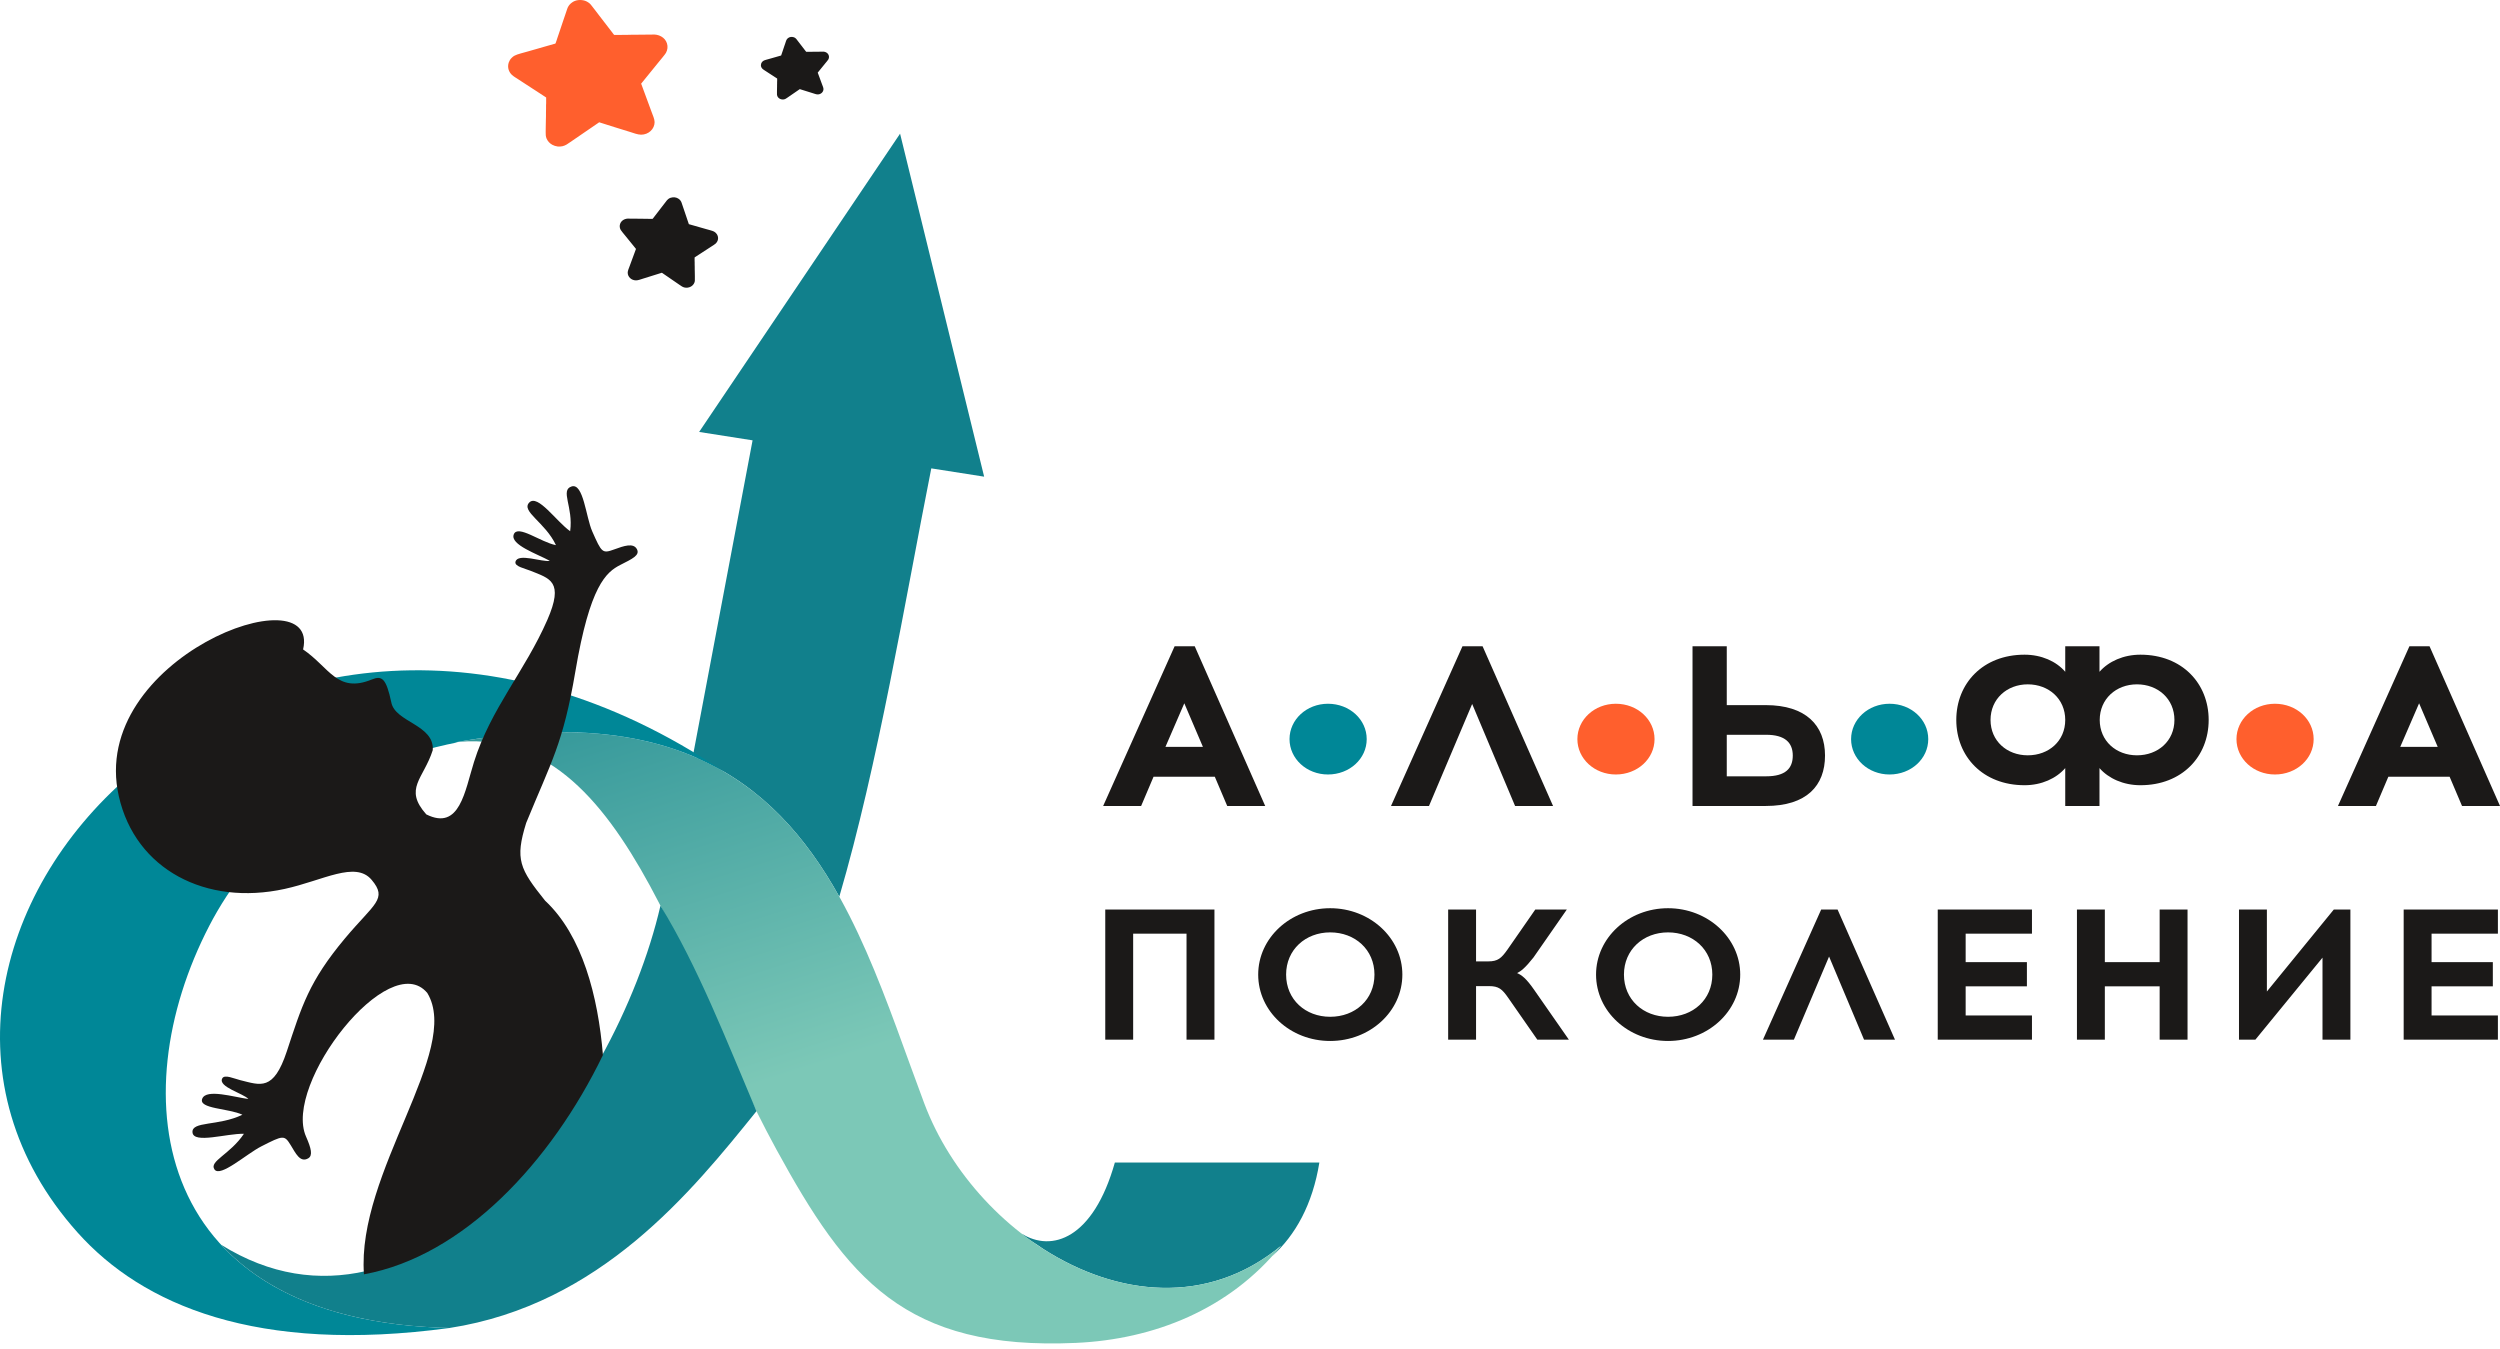
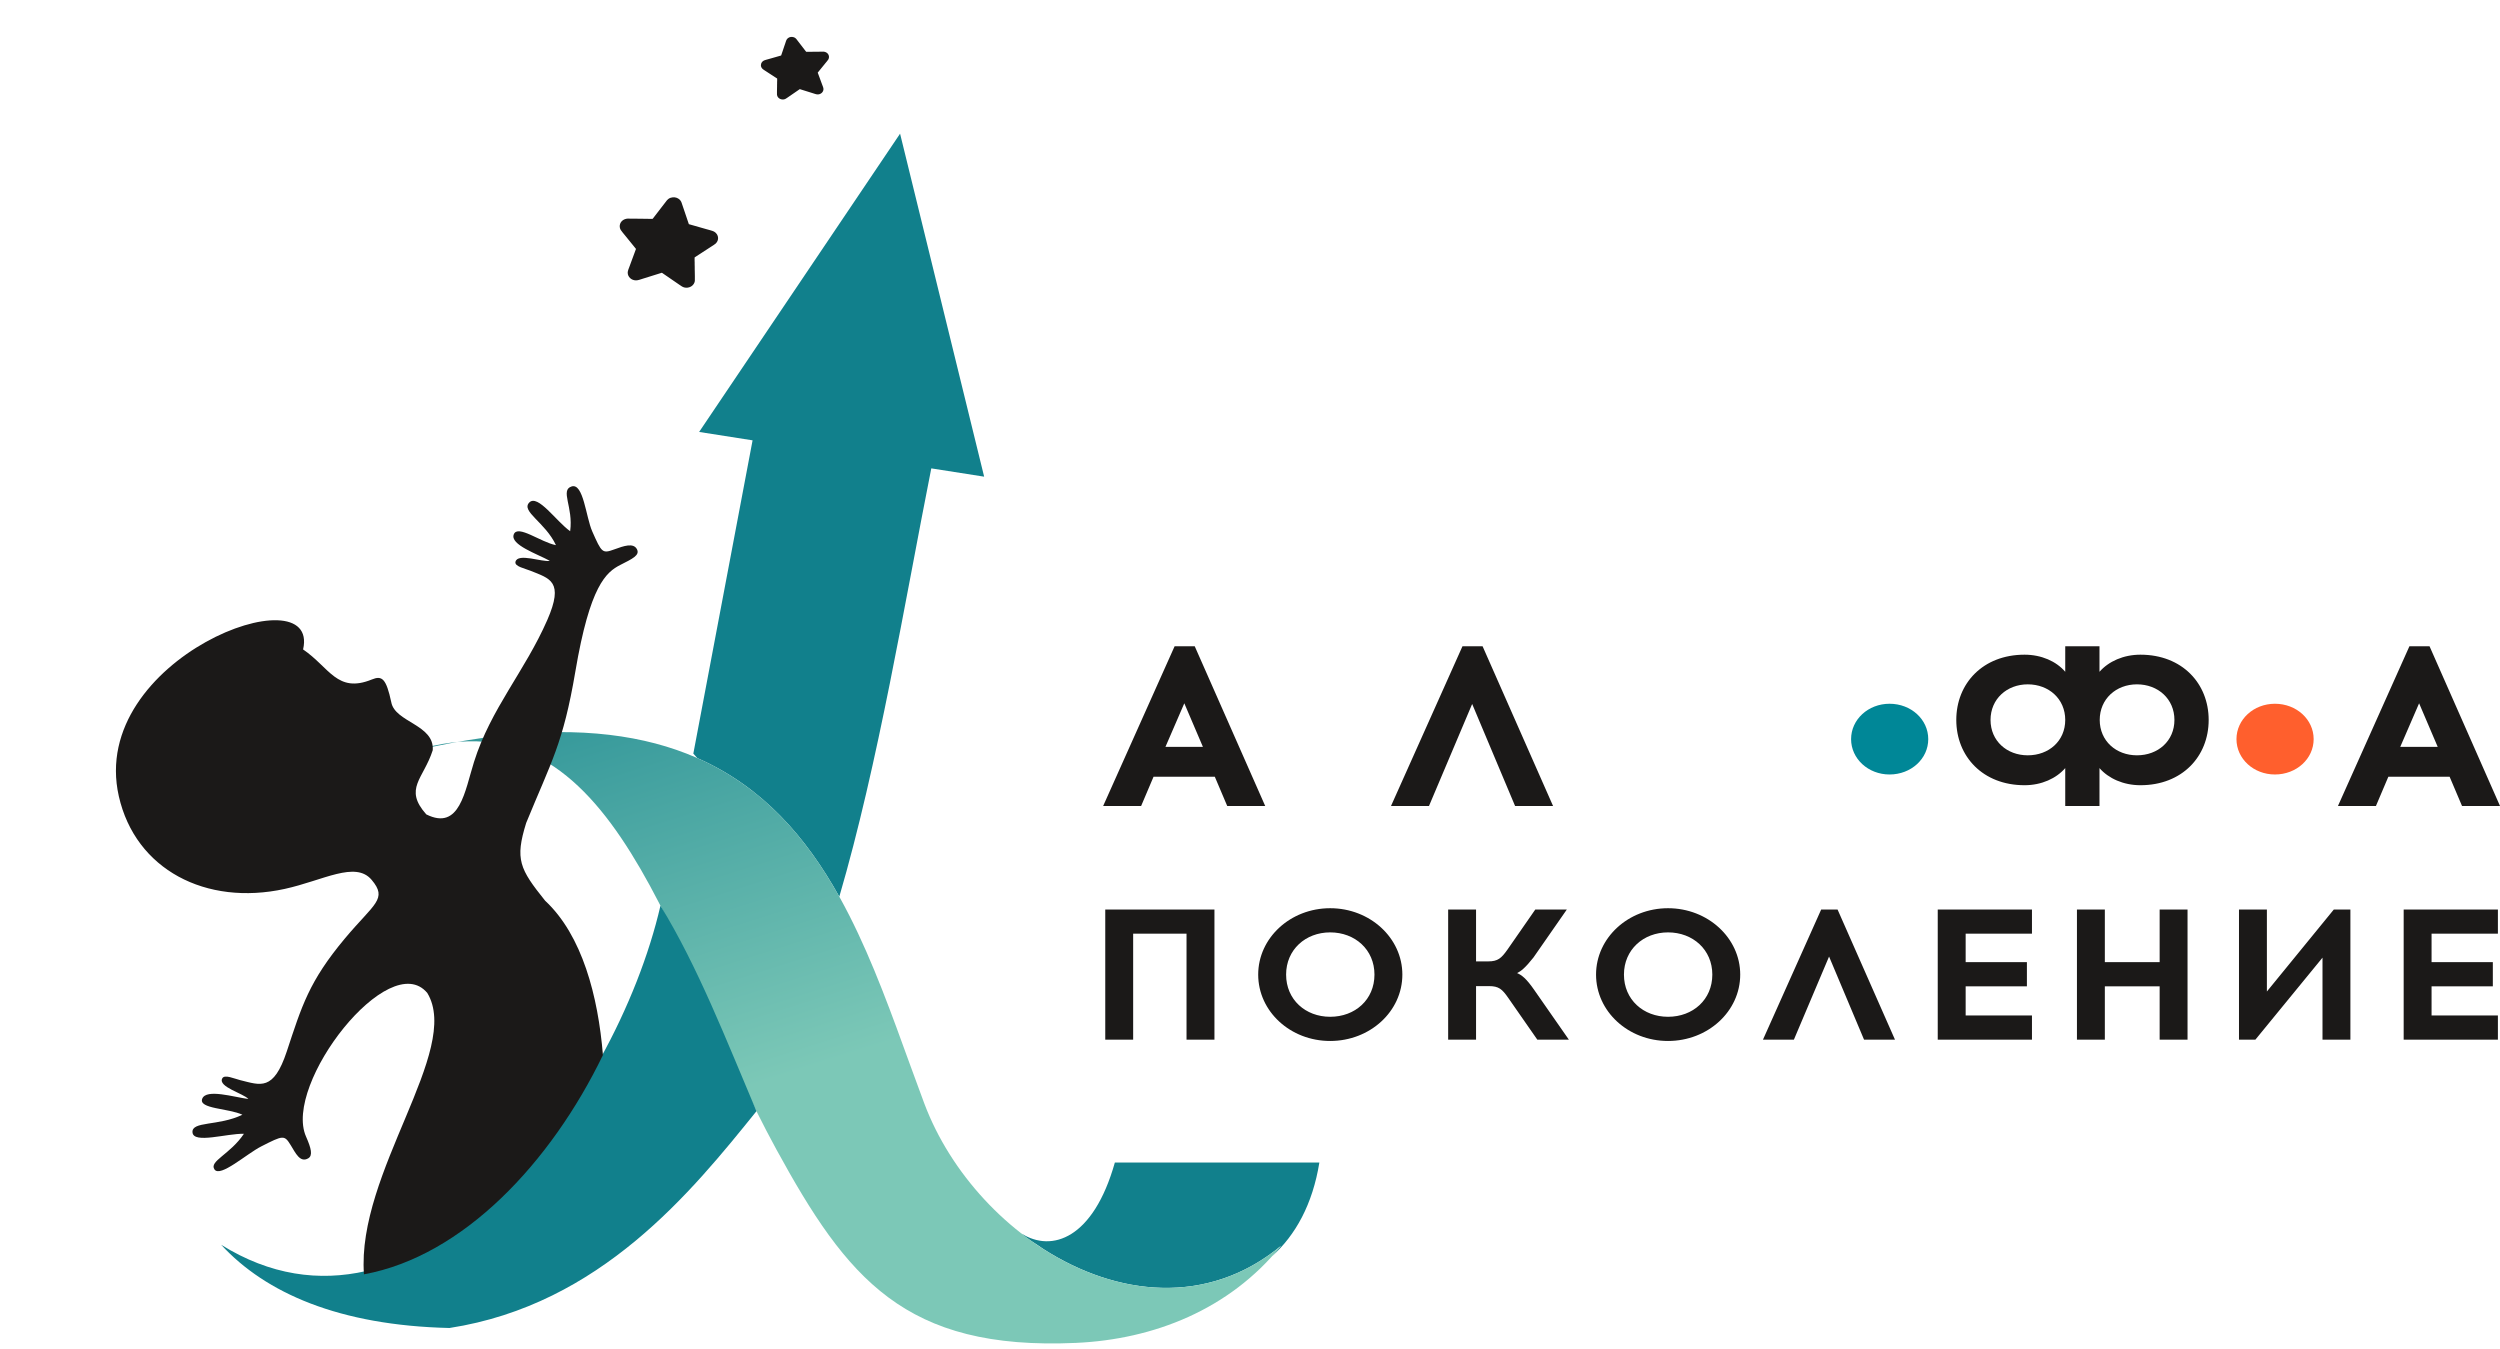
<svg xmlns="http://www.w3.org/2000/svg" width="126" height="68" viewBox="0 0 126 68" fill="none">
  <path d="M49.601 24.024L45.364 6.737L35.236 21.77L37.93 22.193L34.944 37.982C35.01 38.059 35.077 38.134 35.145 38.208C38.442 39.66 40.633 42.197 42.301 45.193C44.258 38.51 45.598 30.362 46.937 23.606L49.601 24.024Z" fill="url(#paint0_linear_0_129)" />
  <path d="M51.476 62.166C53.015 63.144 55.108 62.427 56.189 58.592C59.625 58.592 63.06 58.592 66.496 58.592C66.155 60.703 65.289 62.255 64.111 63.315C64.266 63.144 64.418 62.969 64.566 62.786C60.857 65.855 56.286 65.32 52.585 62.95C52.234 62.695 51.795 62.46 51.476 62.166Z" fill="url(#paint1_linear_0_129)" />
  <path d="M64.566 62.786C58.178 68.071 49.233 62.669 46.583 55.611C42.803 45.542 40.026 33.433 20.95 37.824C31.059 34.7 33.716 48.033 39.127 57.927C42.684 64.432 45.594 68.071 54.23 67.682C58.156 67.505 61.962 66 64.566 62.786Z" fill="url(#paint2_linear_0_129)" />
-   <path d="M22.653 66.931C12.931 68.249 7.177 65.767 3.916 62.126C-9.286 47.383 13.242 23.163 36.506 38.902L36.5 38.9C33.015 36.859 28.141 36.169 20.95 37.824C21.715 37.588 22.432 37.453 23.107 37.407C16.782 38.598 12.612 42.675 10.546 46.664C6.087 55.274 7.646 66.584 22.653 66.93V66.931Z" fill="url(#paint3_linear_0_129)" />
  <path d="M38.126 56.004C36.597 52.399 35.174 48.723 33.287 45.647C31.003 55.537 21.036 68.906 11.145 62.736C13.392 65.173 17.102 66.803 22.653 66.931C30.271 65.753 34.865 60.049 38.126 56.004Z" fill="url(#paint4_linear_0_129)" />
  <path fill-rule="evenodd" clip-rule="evenodd" d="M30.388 53.176C30.144 50.209 29.345 47.138 27.474 45.395C26.189 43.792 25.947 43.318 26.519 41.477C27.784 38.386 28.38 37.493 28.997 33.85C29.73 29.512 30.548 28.837 31.268 28.47C31.872 28.163 32.261 27.985 32.102 27.681C31.925 27.341 31.431 27.518 30.965 27.688C30.358 27.909 30.328 27.866 29.849 26.782C29.529 26.057 29.406 24.33 28.81 24.517C28.214 24.703 28.906 25.561 28.736 26.773C28.049 26.291 27.102 24.883 26.674 25.328C26.245 25.773 27.483 26.326 28.02 27.476C27.253 27.33 26.087 26.416 25.893 26.936C25.699 27.456 27.087 27.922 27.711 28.266C27.347 28.347 26.089 27.848 25.979 28.317C25.924 28.55 26.45 28.649 26.742 28.768C27.708 29.162 28.443 29.288 27.581 31.254C26.452 33.83 24.735 35.717 23.891 38.399C23.428 39.868 23.172 41.889 21.485 41.045C20.327 39.742 21.348 39.261 21.81 37.809C21.902 36.52 19.906 36.405 19.721 35.394C19.463 34.192 19.254 34.036 18.741 34.246C16.992 34.96 16.606 33.637 15.276 32.732C16.172 28.829 4.41 33.164 5.989 40.132C6.826 43.829 10.381 45.671 14.35 44.801C16.286 44.377 17.915 43.375 18.731 44.345C19.548 45.314 18.866 45.529 17.391 47.289C15.563 49.472 15.209 50.713 14.455 52.989C13.784 55.016 13.125 54.69 12.105 54.439C11.796 54.363 11.319 54.136 11.203 54.349C10.967 54.778 12.288 55.116 12.516 55.389C11.795 55.297 10.397 54.858 10.193 55.374C9.988 55.891 11.52 55.853 12.217 56.182C11.014 56.767 9.643 56.494 9.702 57.077C9.761 57.659 11.43 57.121 12.294 57.143C11.598 58.184 10.521 58.525 10.811 58.941C11.101 59.358 12.422 58.158 13.166 57.779C14.279 57.212 14.332 57.196 14.653 57.718C14.9 58.119 15.124 58.617 15.534 58.38C15.775 58.24 15.684 57.873 15.424 57.284C14.254 54.639 19.623 47.742 21.537 50.048C23.284 52.937 17.961 59.1 18.344 64.226C23.332 63.313 27.756 58.609 30.388 53.176Z" fill="#1B1918" />
  <path fill-rule="evenodd" clip-rule="evenodd" d="M58.138 39.149H61.227L61.852 40.621H63.766L60.214 32.571H59.201L55.599 40.621H57.513L58.138 39.149ZM59.689 35.446L60.627 37.643H58.738L59.689 35.446Z" fill="#1B1918" />
  <path fill-rule="evenodd" clip-rule="evenodd" d="M74.197 35.48L76.36 40.621H78.274L74.722 32.571H73.709L70.107 40.621H72.021L74.197 35.48Z" fill="#1B1918" />
-   <path fill-rule="evenodd" clip-rule="evenodd" d="M87.029 35.538V32.571H85.303V40.621H88.992C91.056 40.621 91.981 39.598 91.981 38.08C91.981 36.562 91.019 35.538 88.992 35.538H87.029ZM87.029 39.126V37.033H89.017C89.955 37.033 90.356 37.424 90.356 38.08C90.356 38.724 89.993 39.126 89.017 39.126H87.029Z" fill="#1B1918" />
  <path fill-rule="evenodd" clip-rule="evenodd" d="M107.877 32.996C107.027 32.996 106.277 33.33 105.814 33.859V32.571H104.088V33.859C103.638 33.33 102.887 32.996 102.037 32.996C99.936 32.996 98.597 34.446 98.597 36.285C98.597 38.126 99.936 39.575 102.037 39.575C102.9 39.575 103.638 39.23 104.088 38.712V40.621H105.814V38.712C106.264 39.23 107.015 39.575 107.877 39.575C109.979 39.575 111.317 38.126 111.317 36.285C111.317 34.446 109.979 32.996 107.877 32.996ZM102.199 38.068C101.149 38.068 100.323 37.344 100.323 36.285C100.323 35.227 101.149 34.491 102.199 34.491C103.263 34.491 104.088 35.227 104.088 36.285C104.088 37.344 103.263 38.068 102.199 38.068ZM107.702 38.068C106.652 38.068 105.826 37.344 105.826 36.285C105.826 35.227 106.652 34.491 107.702 34.491C108.766 34.491 109.591 35.227 109.591 36.285C109.591 37.344 108.766 38.068 107.702 38.068Z" fill="#1B1918" />
-   <path d="M81.438 35.469C80.363 35.469 79.5 36.263 79.5 37.252C79.5 38.241 80.363 39.034 81.438 39.034C82.526 39.034 83.389 38.241 83.389 37.252C83.389 36.263 82.526 35.469 81.438 35.469Z" fill="url(#paint5_linear_0_129)" />
  <path d="M95.233 35.469C94.158 35.469 93.295 36.263 93.295 37.252C93.295 38.241 94.158 39.034 95.233 39.034C96.322 39.034 97.184 38.241 97.184 37.252C97.184 36.263 96.322 35.469 95.233 35.469Z" fill="url(#paint6_linear_0_129)" />
  <path d="M114.656 35.469C113.581 35.469 112.718 36.263 112.718 37.252C112.718 38.241 113.581 39.034 114.656 39.034C115.745 39.034 116.608 38.241 116.608 37.252C116.608 36.263 115.745 35.469 114.656 35.469Z" fill="url(#paint7_linear_0_129)" />
-   <path d="M66.93 35.469C65.855 35.469 64.992 36.263 64.992 37.252C64.992 38.241 65.855 39.034 66.93 39.034C68.019 39.034 68.882 38.241 68.882 37.252C68.882 36.263 68.019 35.469 66.93 35.469Z" fill="url(#paint8_linear_0_129)" />
  <path fill-rule="evenodd" clip-rule="evenodd" d="M120.372 39.149H123.461L124.086 40.621H126L122.448 32.571H121.435L117.833 40.621H119.747L120.372 39.149ZM121.923 35.446L122.861 37.643H120.972L121.923 35.446Z" fill="#1B1918" />
  <path fill-rule="evenodd" clip-rule="evenodd" d="M61.208 52.399V45.839H55.705V52.399H57.111V47.058H59.801V52.399H61.208ZM67.041 45.774C65.034 45.774 63.413 47.273 63.413 49.119C63.413 50.975 65.034 52.465 67.041 52.465C69.049 52.465 70.679 50.975 70.679 49.119C70.679 47.273 69.049 45.774 67.041 45.774ZM67.041 46.992C68.295 46.992 69.273 47.864 69.273 49.119C69.273 50.384 68.295 51.246 67.041 51.246C65.798 51.246 64.82 50.384 64.82 49.119C64.82 47.864 65.798 46.992 67.041 46.992ZM77.481 52.399H79.071L77.328 49.897C76.921 49.307 76.686 49.138 76.462 49.044C76.656 48.95 76.88 48.773 77.287 48.257L78.969 45.839H77.379L75.973 47.864C75.667 48.295 75.494 48.454 75.005 48.454H74.393V45.839H72.987V52.399H74.393V49.7H75.046C75.535 49.7 75.708 49.85 76.014 50.291L77.481 52.399ZM84.069 45.774C82.061 45.774 80.441 47.273 80.441 49.119C80.441 50.975 82.061 52.465 84.069 52.465C86.076 52.465 87.707 50.975 87.707 49.119C87.707 47.273 86.076 45.774 84.069 45.774ZM84.069 46.992C85.322 46.992 86.301 47.864 86.301 49.119C86.301 50.384 85.322 51.246 84.069 51.246C82.826 51.246 81.847 50.384 81.847 49.119C81.847 47.864 82.826 46.992 84.069 46.992ZM92.185 48.21L93.948 52.399H95.507L92.613 45.839H91.788L88.853 52.399H90.412L92.185 48.21ZM99.069 48.491V47.058H102.411V45.839H97.662V52.399H102.411V51.181H99.069V49.71H102.156V48.491H99.069ZM110.252 52.399V45.839H108.846V48.491H106.084V45.839H104.678V52.399H106.084V49.71H108.846V52.399H110.252ZM118.46 52.399V45.839H117.625L114.251 49.972V45.839H112.845V52.399H113.671L117.054 48.266V52.399H118.46ZM122.551 48.491V47.058H125.894V45.839H121.145V52.399H125.894V51.181H122.551V49.71H125.639V48.491H122.551Z" fill="#1B1918" />
-   <path fill-rule="evenodd" clip-rule="evenodd" d="M27.526 4.914V5.202C27.526 5.239 27.521 5.265 27.521 5.296C27.521 5.361 27.521 5.425 27.521 5.49C27.521 5.558 27.516 5.615 27.517 5.678C27.517 5.742 27.517 5.807 27.517 5.871C27.517 5.939 27.512 5.991 27.512 6.06C27.512 6.262 27.495 6.652 27.507 6.823C27.511 6.875 27.529 6.939 27.546 6.98C27.602 7.113 27.701 7.223 27.833 7.296C27.914 7.341 28.011 7.372 28.109 7.384C28.18 7.392 28.277 7.385 28.346 7.37C28.504 7.336 28.62 7.246 28.746 7.159L30.137 6.206C30.158 6.191 30.178 6.176 30.198 6.163C30.242 6.183 31.672 6.625 31.755 6.65C31.921 6.701 32.136 6.788 32.313 6.788C32.684 6.788 32.992 6.506 32.992 6.154C32.992 6.004 32.896 5.796 32.844 5.653L32.337 4.277C32.331 4.262 32.321 4.233 32.313 4.218C32.326 4.201 32.343 4.182 32.357 4.164C32.373 4.145 32.386 4.127 32.403 4.107L33.211 3.112C33.282 3.025 33.523 2.74 33.564 2.664C33.646 2.512 33.666 2.35 33.615 2.186C33.518 1.878 33.188 1.707 32.845 1.743L32.221 1.748C32.146 1.748 32.086 1.752 32.015 1.752C31.945 1.752 31.875 1.752 31.805 1.752C31.733 1.752 31.675 1.757 31.6 1.757C31.53 1.757 31.46 1.757 31.39 1.757C31.352 1.757 31.332 1.762 31.292 1.761H30.96C30.945 1.761 30.871 1.656 30.863 1.644L30.203 0.787C30.062 0.603 29.925 0.418 29.779 0.237C29.75 0.201 29.707 0.161 29.667 0.134C29.611 0.096 29.554 0.06 29.487 0.039C29.26 -0.033 29.005 -0.007 28.824 0.13C28.802 0.147 28.787 0.16 28.764 0.178C28.731 0.203 28.686 0.262 28.662 0.295C28.6 0.382 28.576 0.491 28.537 0.597L28.484 0.755C28.452 0.862 28.411 0.967 28.375 1.074L28.161 1.711C28.142 1.764 28.123 1.817 28.106 1.872C28.094 1.909 28.008 2.177 27.998 2.19C27.985 2.205 27.935 2.212 27.915 2.218L27.483 2.341C27.311 2.395 27.135 2.438 26.962 2.491C26.933 2.5 26.901 2.509 26.876 2.515L26.615 2.59C26.429 2.647 26.067 2.728 25.938 2.803C25.904 2.822 25.87 2.842 25.842 2.867C25.836 2.873 25.834 2.876 25.827 2.881L25.786 2.919C25.716 2.984 25.672 3.065 25.64 3.153C25.618 3.212 25.615 3.259 25.609 3.335C25.605 3.382 25.622 3.476 25.635 3.514C25.67 3.616 25.722 3.702 25.803 3.777C25.9 3.866 26.017 3.927 26.126 4.001L26.858 4.478C26.904 4.507 26.946 4.536 26.993 4.565L27.124 4.651C27.147 4.666 27.167 4.679 27.19 4.693L27.393 4.826C27.416 4.84 27.436 4.854 27.459 4.869C27.467 4.874 27.526 4.911 27.526 4.914Z" fill="#FF5F2D" />
  <path fill-rule="evenodd" clip-rule="evenodd" d="M39.169 3.959V4.082C39.169 4.098 39.166 4.108 39.166 4.122C39.166 4.149 39.166 4.177 39.166 4.204C39.166 4.233 39.164 4.258 39.164 4.285C39.164 4.312 39.164 4.34 39.164 4.367C39.164 4.396 39.162 4.419 39.162 4.448C39.162 4.534 39.155 4.701 39.16 4.774C39.162 4.796 39.17 4.823 39.177 4.841C39.201 4.898 39.243 4.945 39.3 4.976C39.334 4.995 39.376 5.009 39.417 5.013C39.448 5.017 39.489 5.014 39.519 5.008C39.586 4.993 39.636 4.955 39.69 4.918L40.283 4.51C40.293 4.504 40.301 4.497 40.31 4.492C40.329 4.5 40.939 4.689 40.974 4.7C41.046 4.722 41.138 4.759 41.213 4.759C41.371 4.759 41.503 4.639 41.503 4.488C41.503 4.424 41.462 4.335 41.44 4.274L41.223 3.687C41.221 3.68 41.216 3.668 41.213 3.661C41.218 3.654 41.226 3.646 41.232 3.638C41.239 3.63 41.244 3.623 41.251 3.614L41.596 3.189C41.627 3.152 41.73 3.03 41.747 2.998C41.782 2.933 41.791 2.864 41.769 2.794C41.727 2.662 41.587 2.589 41.44 2.604L41.173 2.607C41.142 2.607 41.116 2.608 41.086 2.608C41.056 2.608 41.026 2.608 40.996 2.608C40.965 2.608 40.94 2.61 40.908 2.61C40.879 2.61 40.849 2.61 40.819 2.61C40.803 2.61 40.794 2.612 40.777 2.612H40.635C40.629 2.612 40.597 2.567 40.593 2.562L40.312 2.196C40.252 2.117 40.193 2.039 40.131 1.961C40.118 1.946 40.1 1.929 40.083 1.917C40.059 1.901 40.035 1.886 40.006 1.877C39.909 1.846 39.8 1.857 39.723 1.915C39.713 1.923 39.707 1.928 39.697 1.936C39.683 1.947 39.664 1.972 39.654 1.986C39.627 2.023 39.617 2.07 39.6 2.115L39.578 2.183C39.564 2.228 39.547 2.273 39.531 2.319L39.44 2.591C39.432 2.613 39.423 2.636 39.416 2.66C39.411 2.676 39.374 2.79 39.37 2.796C39.365 2.802 39.343 2.805 39.335 2.807L39.15 2.86C39.076 2.883 39.001 2.901 38.927 2.924C38.915 2.928 38.901 2.931 38.891 2.934L38.779 2.966C38.7 2.991 38.545 3.025 38.49 3.057C38.476 3.065 38.461 3.074 38.449 3.085C38.447 3.087 38.446 3.088 38.443 3.09L38.425 3.107C38.395 3.134 38.377 3.169 38.363 3.207C38.354 3.232 38.352 3.252 38.35 3.284C38.348 3.305 38.355 3.345 38.361 3.361C38.376 3.405 38.398 3.441 38.433 3.473C38.474 3.511 38.524 3.537 38.57 3.569L38.883 3.773C38.903 3.785 38.921 3.797 38.941 3.81L38.997 3.846C39.007 3.853 39.015 3.858 39.025 3.865L39.112 3.921C39.122 3.927 39.13 3.933 39.14 3.939C39.143 3.942 39.169 3.957 39.169 3.959L39.169 3.959Z" fill="#1B1918" />
  <path fill-rule="evenodd" clip-rule="evenodd" d="M35.008 12.976V13.153C35.008 13.176 35.011 13.192 35.011 13.211C35.011 13.251 35.011 13.291 35.011 13.331C35.011 13.373 35.014 13.408 35.014 13.447C35.014 13.486 35.014 13.526 35.014 13.566C35.014 13.608 35.017 13.64 35.017 13.682C35.017 13.807 35.027 14.048 35.02 14.153C35.018 14.185 35.006 14.225 34.995 14.25C34.961 14.332 34.9 14.4 34.819 14.445C34.769 14.473 34.709 14.492 34.648 14.499C34.605 14.505 34.545 14.5 34.502 14.491C34.404 14.47 34.333 14.414 34.255 14.361L33.397 13.772C33.384 13.763 33.372 13.754 33.359 13.746C33.332 13.758 32.45 14.031 32.399 14.046C32.296 14.078 32.163 14.131 32.054 14.131C31.826 14.131 31.636 13.958 31.636 13.741C31.636 13.648 31.695 13.52 31.727 13.431L32.04 12.582C32.043 12.573 32.05 12.555 32.054 12.546C32.047 12.535 32.036 12.524 32.027 12.513C32.018 12.501 32.009 12.49 31.999 12.478L31.501 11.864C31.457 11.81 31.308 11.634 31.283 11.587C31.232 11.493 31.219 11.394 31.251 11.292C31.311 11.102 31.514 10.997 31.726 11.019L32.112 11.022C32.158 11.022 32.194 11.025 32.238 11.025C32.281 11.025 32.325 11.025 32.368 11.025C32.413 11.025 32.448 11.027 32.494 11.027C32.538 11.027 32.581 11.027 32.624 11.027C32.647 11.027 32.659 11.03 32.684 11.03H32.889C32.898 11.03 32.944 10.965 32.949 10.958L33.356 10.429C33.443 10.315 33.528 10.201 33.618 10.09C33.636 10.067 33.662 10.043 33.687 10.026C33.721 10.002 33.757 9.981 33.798 9.968C33.938 9.923 34.095 9.939 34.207 10.023C34.221 10.034 34.23 10.042 34.244 10.053C34.265 10.069 34.292 10.105 34.307 10.126C34.345 10.179 34.361 10.246 34.384 10.312L34.417 10.409C34.437 10.475 34.462 10.54 34.484 10.606L34.617 10.999C34.628 11.031 34.64 11.065 34.65 11.098C34.658 11.121 34.71 11.287 34.717 11.295C34.725 11.304 34.755 11.308 34.768 11.312L35.035 11.388C35.141 11.421 35.249 11.447 35.356 11.48C35.374 11.486 35.394 11.491 35.409 11.495L35.57 11.541C35.685 11.576 35.908 11.627 35.988 11.672C36.008 11.684 36.03 11.697 36.047 11.713C36.05 11.716 36.052 11.718 36.056 11.721L36.081 11.744C36.125 11.784 36.152 11.834 36.172 11.889C36.185 11.925 36.187 11.954 36.191 12.001C36.193 12.03 36.182 12.088 36.175 12.111C36.153 12.175 36.121 12.228 36.071 12.274C36.011 12.329 35.939 12.366 35.872 12.412L35.42 12.706C35.392 12.724 35.366 12.742 35.337 12.76L35.256 12.813C35.242 12.822 35.23 12.83 35.215 12.839L35.09 12.921C35.076 12.93 35.064 12.938 35.049 12.947C35.044 12.95 35.008 12.973 35.008 12.976L35.008 12.976Z" fill="#1B1918" />
  <defs>
    <linearGradient id="paint0_linear_0_129" x1="-19.673" y1="24.025" x2="-36.255" y2="59.416" gradientUnits="userSpaceOnUse">
      <stop stop-color="#11808C" />
      <stop offset="1" stop-color="#7CC8B7" />
    </linearGradient>
    <linearGradient id="paint1_linear_0_129" x1="-5.377" y1="75.386" x2="-7.3" y2="81.459" gradientUnits="userSpaceOnUse">
      <stop stop-color="#11808C" />
      <stop offset="1" stop-color="#2D9827" />
    </linearGradient>
    <linearGradient id="paint2_linear_0_129" x1="62.743" y1="14.319" x2="72.121" y2="43.937" gradientUnits="userSpaceOnUse">
      <stop stop-color="#11808C" />
      <stop offset="1" stop-color="#7CC8B7" />
    </linearGradient>
    <linearGradient id="paint3_linear_0_129" x1="-114.718" y1="-189.794" x2="-127.579" y2="-221.207" gradientUnits="userSpaceOnUse">
      <stop stop-color="#008797" />
      <stop offset="1" stop-color="#7CC8B7" />
    </linearGradient>
    <linearGradient id="paint4_linear_0_129" x1="12.578" y1="-223.691" x2="23.749" y2="-242.398" gradientUnits="userSpaceOnUse">
      <stop stop-color="#11808C" />
      <stop offset="1" stop-color="#C6E4E5" />
    </linearGradient>
    <linearGradient id="paint5_linear_0_129" x1="8.824" y1="67.603" x2="7.342" y2="70.905" gradientUnits="userSpaceOnUse">
      <stop stop-color="#FF5F2D" />
      <stop offset="1" stop-color="#2D9827" />
    </linearGradient>
    <linearGradient id="paint6_linear_0_129" x1="-17.475" y1="-258.194" x2="-14.861" y2="-260.845" gradientUnits="userSpaceOnUse">
      <stop stop-color="#008797" />
      <stop offset="1" stop-color="#7CC8B7" />
    </linearGradient>
    <linearGradient id="paint7_linear_0_129" x1="38.679" y1="80.993" x2="37.198" y2="84.296" gradientUnits="userSpaceOnUse">
      <stop stop-color="#FF5F2D" />
      <stop offset="1" stop-color="#2D9827" />
    </linearGradient>
    <linearGradient id="paint8_linear_0_129" x1="1.828" y1="-239.16" x2="4.442" y2="-241.811" gradientUnits="userSpaceOnUse">
      <stop stop-color="#008797" />
      <stop offset="1" stop-color="#7CC8B7" />
    </linearGradient>
  </defs>
</svg>